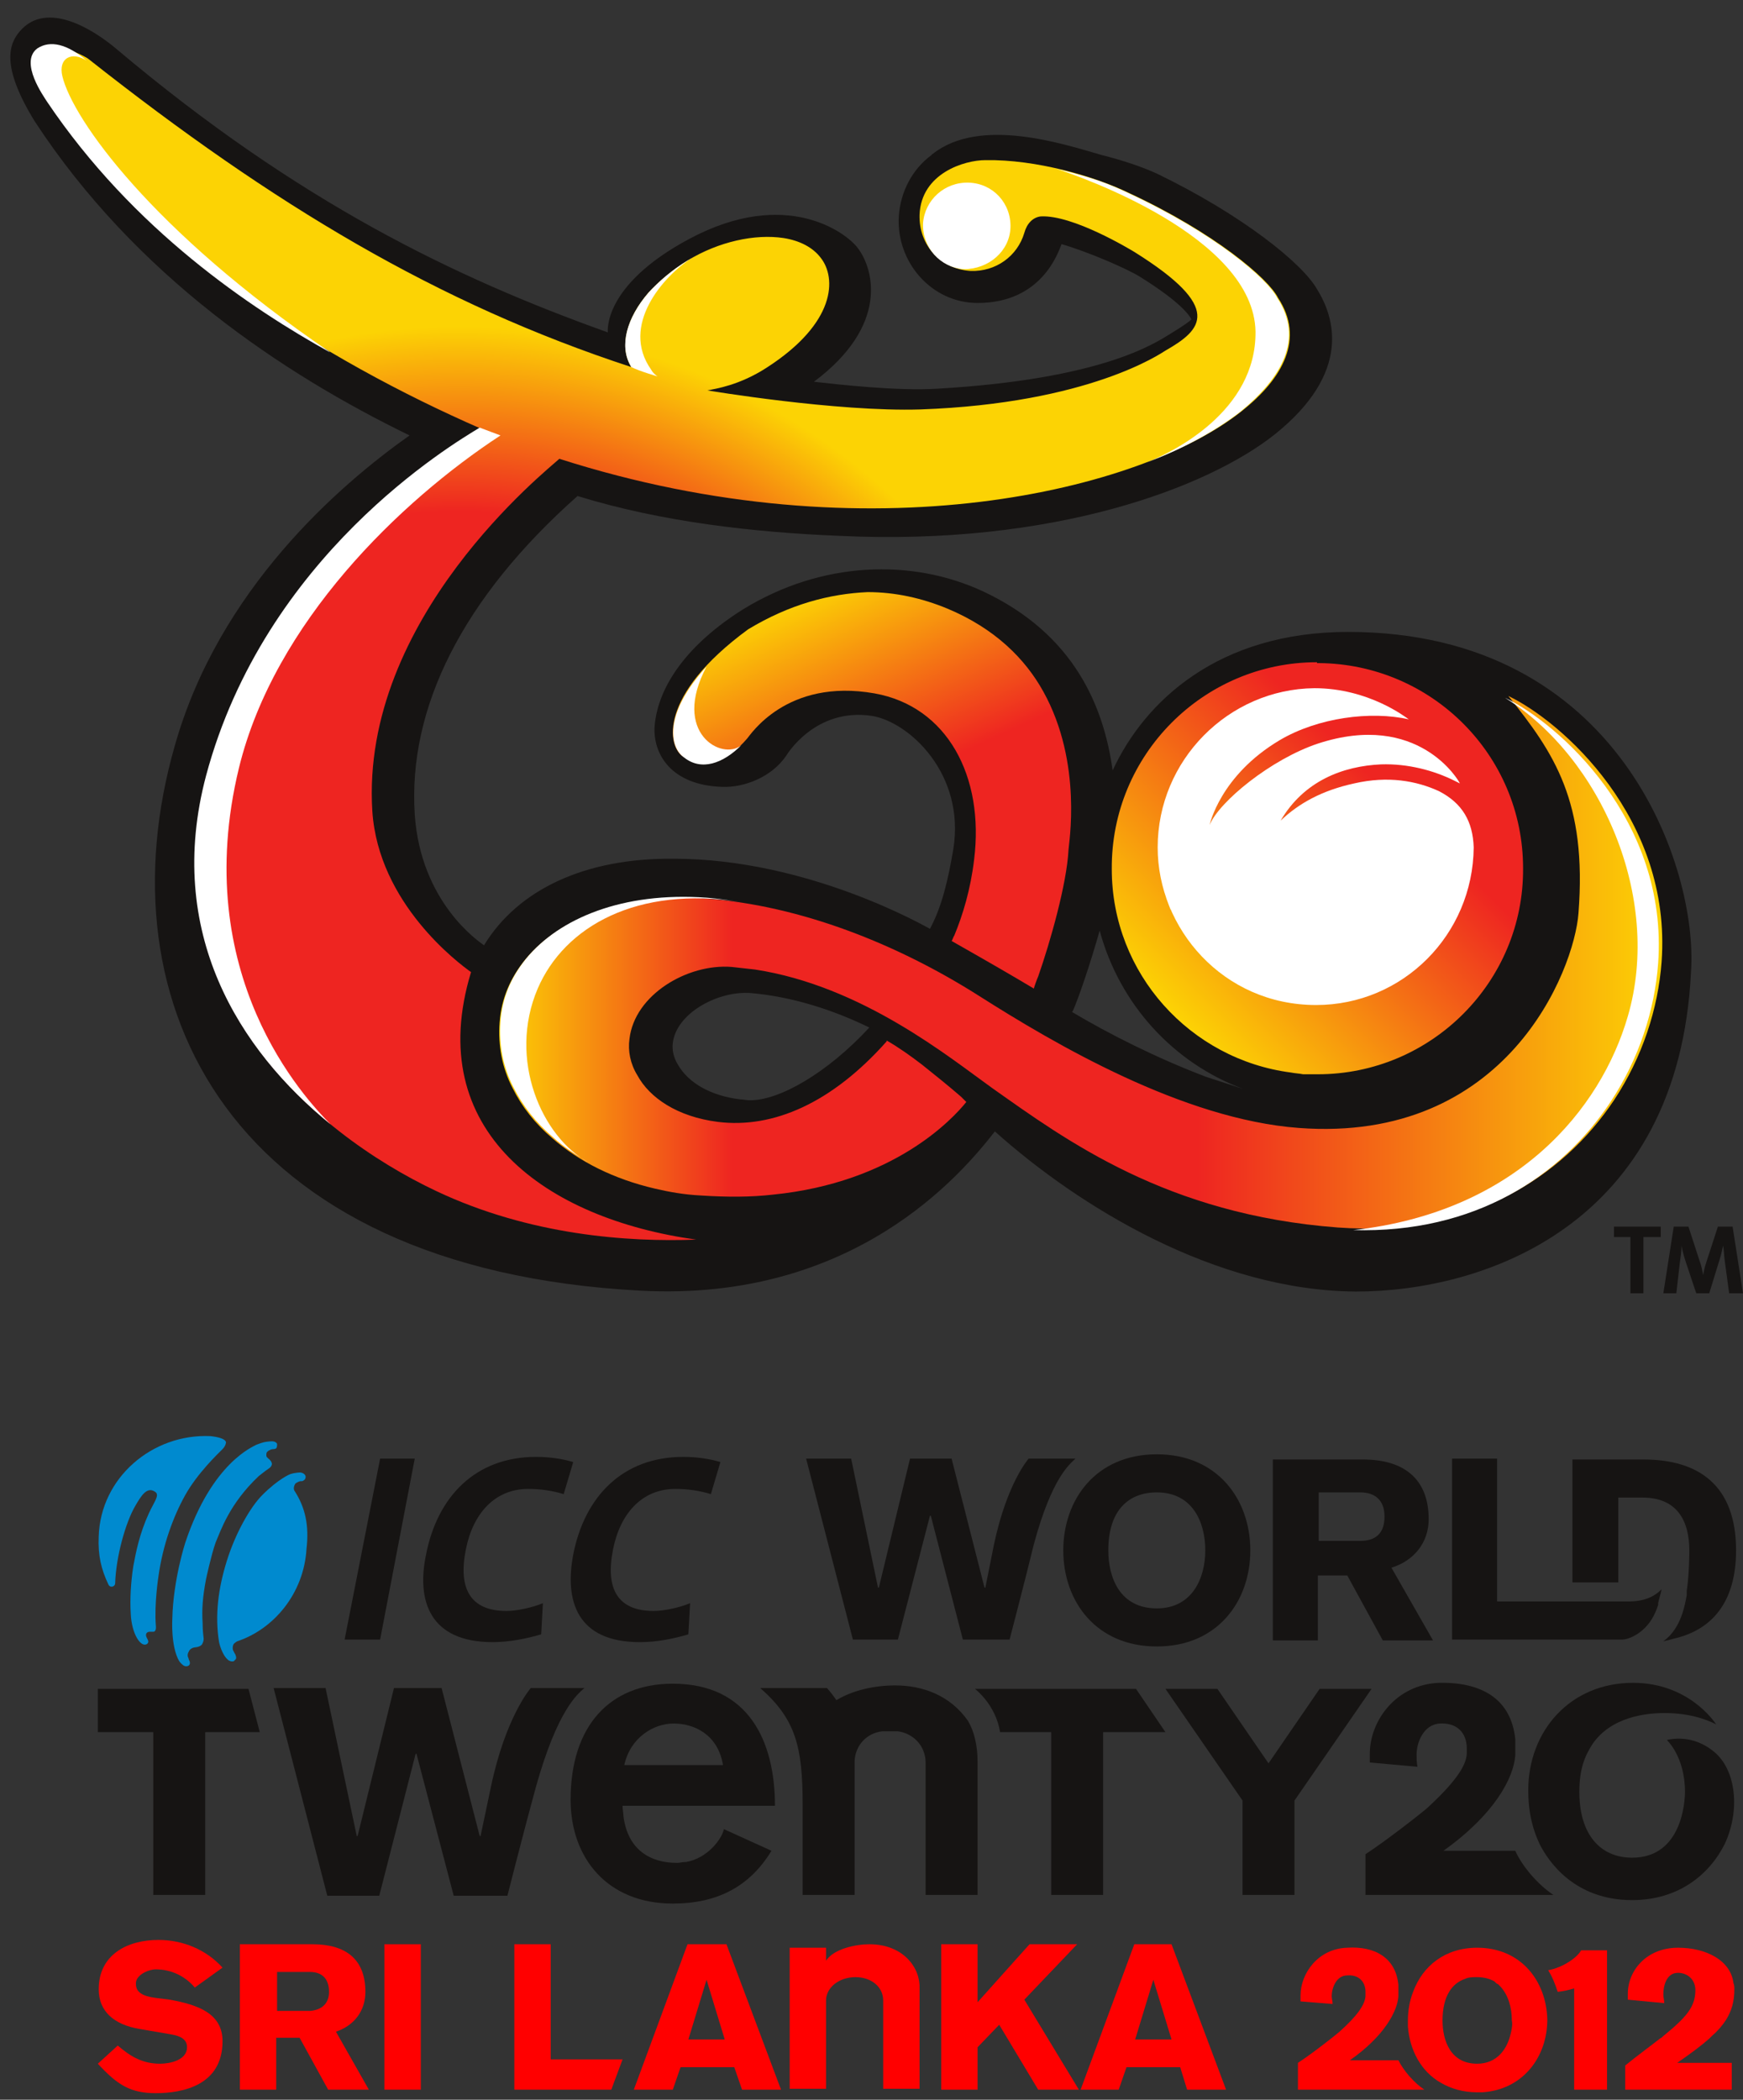
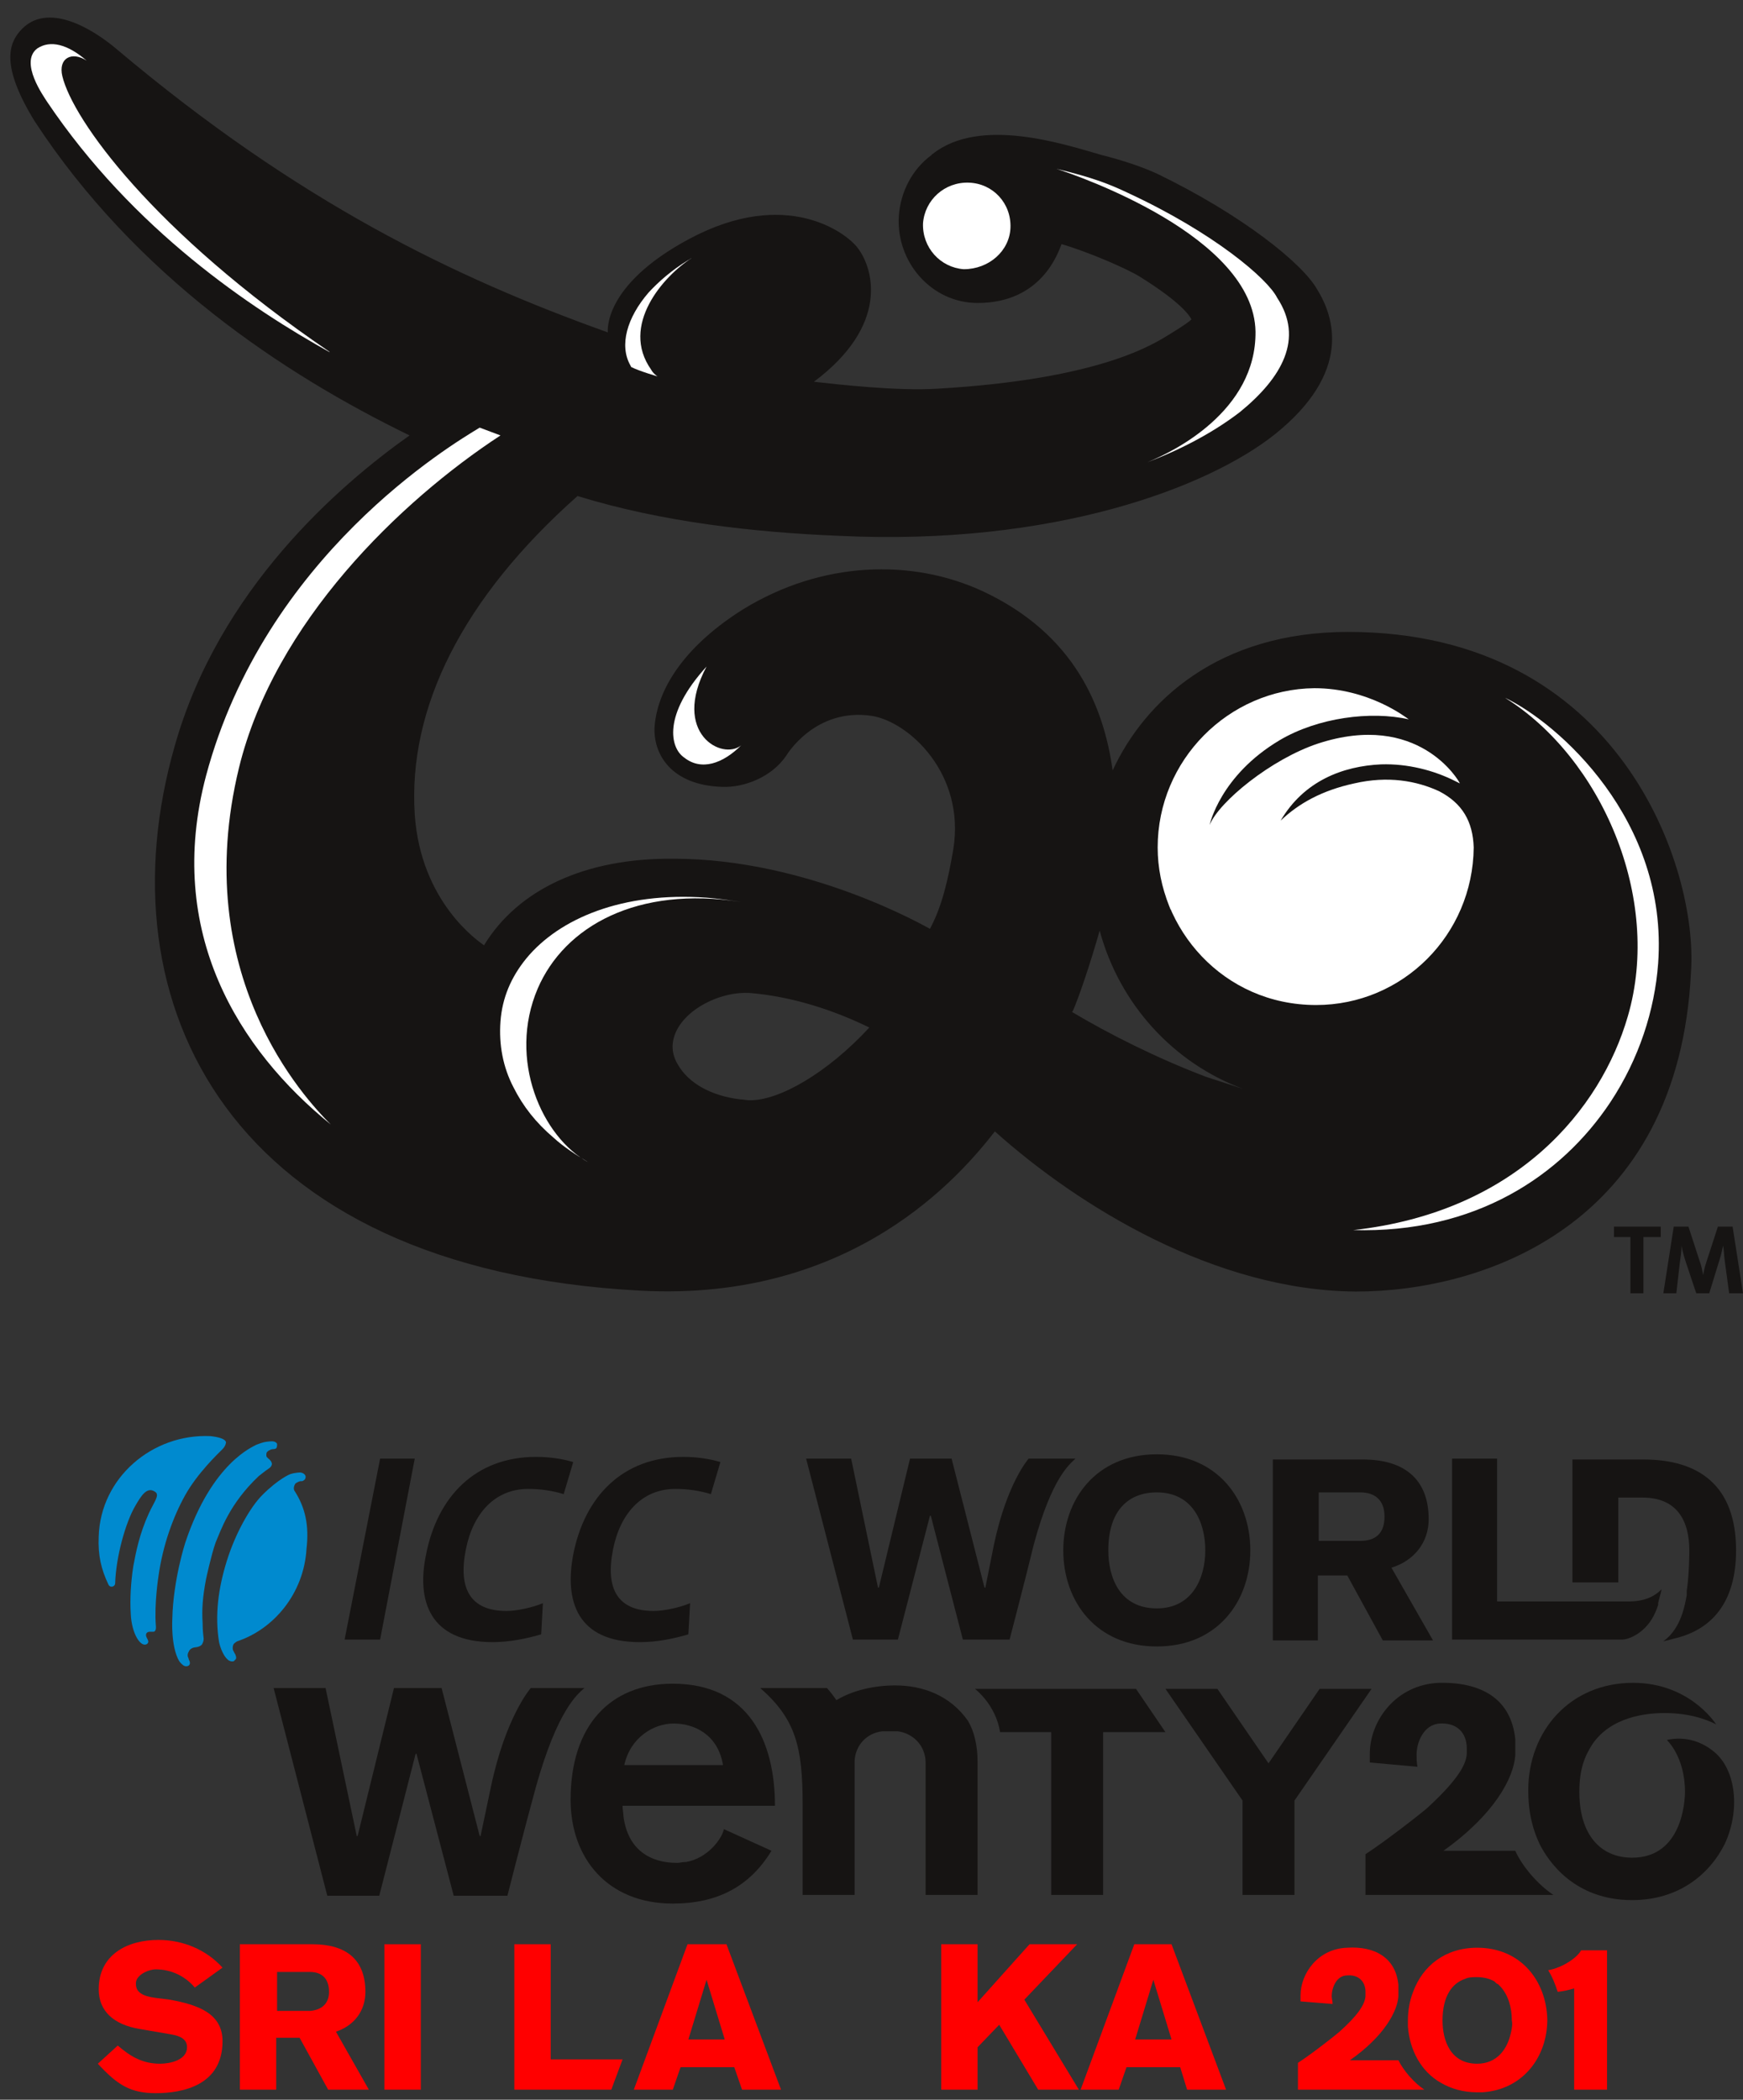
<svg xmlns="http://www.w3.org/2000/svg" width="215pt" version="1.1" height="259pt" viewBox="0 0 215 259">
  <rect x="0" y="0" width="215" height="259" fill="#333333" stroke="none" />
  <defs>
    <clipPath id="Clip0">
      <path d="M0 0 L215 0 L215 258.188 L0 258.188 L0 0 Z" transform="translate(0, 0)" />
    </clipPath>
    <clipPath id="Clip1">
      <path d="M0 0 L215 0 L215 258.188 L0 258.188 L0 0 Z" transform="translate(0, 0)" />
    </clipPath>
    <clipPath id="Clip2">
-       <path d="M0 0 L202.718 0 L202.718 147.566 L0 147.566 L0 0 Z" transform="translate(3.525, 5.659)" />
-     </clipPath>
+       </clipPath>
    <linearGradient id="Grad0" y1="31.737" x1="32.356" y2="0.238" gradientUnits="userSpaceOnUse" x2="17.937">
      <stop offset="25%" stop-color="#ee2521" stop-opacity="1" />
      <stop offset="100%" stop-color="#fcd304" stop-opacity="1" />
    </linearGradient>
    <radialGradient cx="53.125" cy="113.321" id="Grad1" r="78.716" gradientUnits="userSpaceOnUse">
      <stop offset="71.01%" stop-color="#ee2521" stop-opacity="1" />
      <stop offset="100%" stop-color="#fcd304" stop-opacity="1" />
    </radialGradient>
    <linearGradient id="Grad2" y1="43.34" x1="7.524" y2="7.474" gradientUnits="userSpaceOnUse" x2="43.4">
      <stop offset="0%" stop-color="#fcd304" stop-opacity="1" />
      <stop offset="75%" stop-color="#ee2521" stop-opacity="1" />
    </linearGradient>
    <linearGradient id="Grad3" y1="32.812" x1="0.175" y2="32.812" gradientUnits="userSpaceOnUse" x2="143.638">
      <stop offset="0%" stop-color="#fcd304" stop-opacity="1" />
      <stop offset="20%" stop-color="#ee2521" stop-opacity="1" />
      <stop offset="60%" stop-color="#ee2521" stop-opacity="1" />
      <stop offset="100%" stop-color="#fcd304" stop-opacity="1" />
    </linearGradient>
    <clipPath id="Clip3">
      <path d="M0 0 L26.061 0 L26.061 28.83 L0 28.83 L0 0 Z" transform="translate(12.069, 176.823)" />
    </clipPath>
    <clipPath id="Clip4">
      <path d="M0 0 L202.61 0 L202.61 55.417 L0 55.417 L0 0 Z" transform="translate(12.069, 179.386)" />
    </clipPath>
    <clipPath id="Clip5">
      <path d="M0 0 L201.863 0 L201.863 18.9 L0 18.9 L0 0 Z" transform="translate(12.069, 239.288)" />
    </clipPath>
    <clipPath id="Clip6">
      <path d="M0 0 L15.914 0 L15.914 8.222 L0 8.222 L0 0 Z" transform="translate(199.086, 151.303)" />
    </clipPath>
    <clipPath id="Clip7">
      <path d="M0 0 L203.465 0 L203.465 147.246 L0 147.246 L0 0 Z" transform="translate(2.35, 4.912)" />
    </clipPath>
  </defs>
  <g id="Background">
    <g id="Layer_1" clip-path="url(#Clip0)">
      <g id="Group53" clip-path="url(#Clip1)">
        <path style="fill:#161413; fill-rule:nonzero;stroke:none;" d="M166.296 77.947 C150.276 77.947 141.198 86.49 137.245 95.032 C136.177 87.344 132.653 78.268 121.224 72.929 C112.467 68.871 101.359 69.192 91.639 75.171 C85.017 79.335 81.172 84.461 80.745 89.586 C80.531 92.896 82.668 96.847 89.076 97.06 C91.746 97.167 95.164 95.886 96.98 93.216 C96.98 93.216 100.504 87.237 107.553 88.305 C112.146 89.052 119.088 95.459 117.593 104.748 C116.953 108.486 116.204 111.795 114.709 114.571 L114.709 114.571 C114.282 114.358 99.757 105.923 83.095 105.923 C72.094 105.816 63.87 109.767 59.704 116.601 C58.957 116.067 51.908 111.262 51.16 100.477 C50.306 87.344 57.034 73.783 71.239 61.183 C81.6 64.387 93.028 65.668 103.495 66.095 C129.982 67.376 148.994 60.116 157.218 53.602 C166.831 45.914 164.588 39.08 162.451 35.664 C160.635 32.46 153.159 26.481 142.799 21.462 C140.984 20.608 138.42 19.754 135.857 19.113 C131.371 17.832 120.904 14.308 115.029 19.006 L115.029 19.006 C115.029 19.006 114.923 19.006 114.923 19.113 L114.923 19.113 C112.573 20.822 111.078 23.598 110.865 26.694 C110.544 32.353 114.923 37.372 120.584 37.372 C128.487 37.372 130.517 31.179 130.943 30.111 C134.254 31.072 139.168 33.208 140.663 34.169 C145.79 37.372 146.751 38.974 146.965 39.401 C146.751 39.614 146.217 40.041 144.295 41.216 C142.373 42.391 135.857 46.768 115.671 47.943 C110.651 48.263 103.281 47.409 100.397 47.089 C109.69 40.148 107.767 33.208 105.844 30.645 C104.456 28.723 96.98 23.064 85.017 29.471 C74.23 35.236 74.978 41.002 74.978 41.002 C56.18 34.276 36.848 24.986 14.419 6.086 C11.535 3.63 5.768 0 2.457 3.844 C1.175 5.339 0 8.008 4.272 14.949 C16.768 34.062 34.925 46.128 50.519 53.709 C41.761 59.902 27.022 72.715 21.575 91.935 C12.389 123.862 28.303 156.535 79.036 159.204 C105.311 160.592 118.554 144.896 122.72 139.558 C133.08 148.847 149.955 159.204 167.257 159.311 C182.851 159.311 207.096 151.303 208.591 119.804 C209.446 107.098 199.834 77.947 166.296 77.947 Z M92.387 135.714 C92.067 135.714 91.639 135.607 91.319 135.607 C87.688 135.18 84.911 133.578 83.629 131.336 C83.095 130.482 82.881 129.521 82.988 128.667 C83.415 125.036 88.328 122.367 92.173 122.474 L92.387 122.474 C97.727 122.901 102.854 124.609 107.233 126.744 C101.999 132.403 96.018 135.82 92.387 135.714 Z M148.781 132.831 C142.585 130.482 136.712 127.492 132.226 124.822 L132.332 124.715 C133.08 123.007 134.468 118.95 135.643 114.786 C138.1 123.862 144.721 131.122 153.373 134.326 C151.771 133.792 150.382 133.364 148.781 132.831 Z" transform="translate(0, 0)" />
        <g id="Group47" clip-path="url(#Clip2)">
          <path style="fill:url(#Grad0); fill-rule:nonzero;stroke:none;" d="M11.215 4.591 C0 12.813 1.282 19.113 3.204 20.288 C5.981 21.889 8.651 20.928 11.108 18.045 C11.428 17.725 15.914 10.571 26.808 12.493 C35.78 14.095 40.373 22.744 39.091 32.994 C38.664 36.625 37.703 39.828 36.634 42.391 C36.528 42.497 36.421 42.924 36.314 43.031 C40.266 45.274 43.79 47.302 46.461 48.904 C46.461 48.797 46.888 47.623 46.995 47.409 C48.49 43.138 50.519 35.984 50.733 31.82 C50.733 31.179 52.548 21.142 47.635 12.279 C45.392 8.222 41.654 4.485 35.78 2.029 C32.682 0.747 29.372 0 25.954 0 C21.254 0.214 16.341 1.495 11.215 4.591 Z" transform="translate(81.066, 73.036)" />
          <path style="fill:url(#Grad1); fill-rule:nonzero;stroke:none;" d="M0.961 0.641 C0 1.602 0.641 3.63 0.748 4.058 C13.03 24.666 36.955 38.974 55.753 47.196 C52.228 49.331 29.265 62.998 22.002 90.12 C14.953 116.494 34.712 133.899 50.306 141.266 C61.84 146.712 73.909 147.566 82.347 147.246 C63.87 144.683 48.597 133.899 54.578 114.251 C53.082 113.183 43.15 105.816 42.402 94.391 C40.907 70.58 63.977 52.321 65.472 50.933 C103.815 63.212 137.459 54.777 149.635 45.06 C154.762 41.002 157.432 36.091 154.121 31.072 C152.946 28.723 146.324 23.064 135.75 18.152 C131.585 16.123 124.322 13.988 118.02 14.095 C115.457 14.095 110.117 15.696 109.903 20.822 C109.796 24.666 112.573 27.549 116.204 27.762 C119.302 27.869 121.973 25.947 122.826 23.064 C123.147 21.889 123.895 21.142 124.856 21.035 C128.807 20.822 135.857 25.093 136.391 25.413 C147.499 32.353 144.721 35.023 140.236 37.586 C139.702 37.906 130.837 44.099 110.01 44.846 C99.65 45.167 83.736 42.497 83.736 42.497 C84.804 42.284 87.688 41.857 90.999 39.721 C99.65 34.169 99.65 28.616 97.727 26.16 C96.766 24.879 95.164 24.025 93.135 23.704 C89.61 23.171 85.124 24.132 81.279 26.481 C79.357 27.655 77.755 29.043 76.473 30.431 C73.696 33.635 72.841 37.158 74.337 39.614 C50.519 31.82 30.226 19.647 7.37 1.602 C7.156 1.388 4.486 0 2.563 0 C1.816 0.107 1.282 0.32 0.961 0.641 Z" transform="translate(3.525, 5.659)" />
          <path style="fill:url(#Grad2); fill-rule:nonzero;stroke:none;" d="M25.42 0 C11.428 0 0 11.425 0.107 25.52 C0.107 38.44 9.826 49.011 22.216 50.612 C22.75 50.719 23.177 50.719 23.711 50.826 C23.818 50.826 23.818 50.826 23.924 50.826 C24.245 50.826 24.459 50.826 24.779 50.826 C24.992 50.826 25.206 50.826 25.527 50.826 C39.518 50.826 50.946 39.401 50.84 25.413 C50.84 11.425 39.518 0.214 25.633 0.107 L25.42 0.107 L25.42 0 Z" transform="translate(137.032, 81.684)" />
          <path style="fill:url(#Grad3); fill-rule:nonzero;stroke:none;" d="M133.293 26.801 C132.759 33.848 124.429 55.204 98.795 53.282 C84.483 52.214 68.676 42.924 59.277 36.945 C49.344 30.645 37.382 25.84 25.633 24.986 C15.273 24.238 7.476 27.549 3.418 32.46 C1.495 34.809 0.427 37.372 0.214 40.255 C0 43.138 0.534 45.914 1.816 48.37 C2.991 50.719 4.593 52.748 6.729 54.563 C10.04 57.446 14.312 59.582 19.332 60.756 C21.148 61.183 22.963 61.504 24.992 61.61 C28.303 61.824 31.187 61.824 33.964 61.504 C48.81 60.009 56.073 52.214 57.782 50.078 C57.568 49.865 57.355 49.651 57.141 49.438 C55.539 48.05 53.937 46.768 52.335 45.487 C50.946 44.419 49.451 43.352 47.956 42.497 C47.956 42.497 47.956 42.497 47.956 42.604 C41.227 50.185 33.964 53.389 27.129 52.534 C22.109 51.894 18.691 49.545 17.196 46.768 C16.341 45.38 16.021 43.779 16.235 42.284 C16.875 36.838 23.39 32.994 28.837 33.421 C29.799 33.528 30.76 33.635 31.721 33.742 C44.965 35.77 55.753 44.633 60.986 48.37 L60.986 48.37 C70.065 54.777 82.454 63.96 103.602 65.561 C119.836 66.736 131.265 59.475 137.673 49.865 C141.198 44.526 143.12 38.547 143.546 32.781 C144.829 15.056 131.157 3.097 124.642 0 C130.303 7.047 134.362 13.027 133.293 26.801 Z" transform="translate(61.413, 85.849)" />
        </g>
        <g id="Group48" clip-path="url(#Clip3)">
          <path style="fill:#008acf; fill-rule:nonzero;stroke:none;" d="M10.787 7.581 C12.283 4.912 14.739 2.563 15.38 1.922 C15.807 1.495 15.807 1.068 15.807 1.068 C15.7 0.641 14.846 0.427 13.885 0.32 C6.729 0 0.32 5.446 0.107 12.707 C0 15.056 0.427 16.764 1.282 18.579 C1.495 19.113 2.136 18.9 2.136 18.472 C2.243 15.162 3.418 10.998 4.593 8.969 C5.34 7.688 6.088 6.407 7.156 7.261 C7.583 7.688 6.942 8.435 6.302 9.823 C5.127 12.386 4.699 14.628 4.379 16.337 C4.059 18.366 3.952 20.501 4.059 22.21 C4.165 24.772 5.34 26.481 6.088 25.947 C6.515 25.52 5.768 25.199 5.981 24.666 C5.981 24.666 6.088 24.452 6.408 24.452 L6.836 24.452 C7.263 24.452 7.156 23.704 7.156 23.704 C6.942 21.035 7.476 17.618 7.476 17.618 C8.01 13.774 9.292 10.251 10.787 7.581 Z" transform="translate(12.069, 176.823)" />
          <path style="fill:#008acf; fill-rule:nonzero;stroke:none;" d="M12.176 3.31 C12.176 3.31 12.496 3.097 12.496 2.776 C12.496 2.776 12.496 2.456 12.069 2.136 C12.069 2.136 11.962 2.029 11.855 1.922 C11.855 1.922 11.749 1.708 11.855 1.388 C11.855 1.388 11.962 1.175 12.283 1.068 C12.283 1.068 12.389 0.961 12.71 0.961 C12.71 0.961 12.924 0.961 13.03 0.854 C13.137 0.747 13.137 0.534 13.137 0.32 C13.137 0.32 13.03 0 12.496 0 C12.496 0 12.069 0 11.535 0.107 C11.535 0.107 11.108 0.214 10.574 0.427 C10.253 0.641 5.127 2.563 1.816 12.493 C1.816 12.493 0.32 17.084 0.214 21.889 C0.214 21.889 0 25.306 1.068 27.121 C1.068 27.121 1.282 27.442 1.602 27.655 C1.602 27.655 1.923 27.869 2.243 27.655 C2.243 27.655 2.563 27.442 2.243 26.908 C2.243 26.908 2.243 26.801 2.136 26.587 C2.136 26.587 2.029 26.267 2.243 25.947 C2.243 25.947 2.35 25.52 2.991 25.413 C2.991 25.413 3.525 25.413 3.845 25.093 C3.845 25.093 4.165 24.666 4.059 24.132 C4.059 24.132 3.952 23.384 3.952 22.423 C3.845 20.715 3.952 19.22 4.379 16.978 C4.379 16.978 5.02 13.988 5.554 12.493 C6.195 10.998 7.263 7.688 10.894 4.271 C10.787 4.378 11.535 3.737 12.176 3.31 Z" transform="translate(21.041, 177.784)" />
          <path style="fill:#008acf; fill-rule:nonzero;stroke:none;" d="M9.826 2.242 C9.826 2.242 9.613 1.922 9.933 1.388 C9.933 1.388 10.146 1.175 10.574 1.068 C10.574 1.068 10.681 1.068 10.787 1.068 C10.787 1.068 11.215 0.961 11.215 0.534 C11.215 0.534 11.215 0.107 10.574 0 C10.574 0 9.933 0 9.292 0.214 C9.292 0.214 7.904 0.747 5.874 2.776 C4.379 4.271 2.563 7.474 1.495 10.891 C0.427 14.308 0 17.618 0.534 20.928 C0.534 20.928 0.854 22.53 1.709 23.171 C1.709 23.171 2.029 23.384 2.35 23.277 C2.35 23.277 2.457 23.171 2.563 23.064 C2.67 22.957 2.67 22.744 2.563 22.53 C2.563 22.53 2.563 22.423 2.457 22.316 C2.457 22.316 2.35 22.103 2.243 21.889 C2.243 21.889 2.136 21.462 2.35 21.142 C2.563 20.928 2.777 20.822 2.777 20.822 C7.263 19.327 11.001 14.949 11.321 9.396 C11.642 6.62 11.215 4.378 9.826 2.242 Z" transform="translate(26.488, 181.628)" />
        </g>
        <g id="Group49" clip-path="url(#Clip4)">
          <path style="fill:#161413; fill-rule:nonzero;stroke:none;" d="M18.477 20.822 L9.613 20.822 C15.914 16.337 18.264 11.852 18.477 9.076 C18.477 8.863 18.477 8.649 18.477 8.435 C18.477 8.008 18.477 7.474 18.477 7.047 C17.943 1.922 14.098 0 9.078 0.107 C3.738 0.32 0.534 4.805 0.534 8.863 L0.534 9.93 L6.408 10.464 C6.302 9.823 6.302 9.396 6.302 8.969 C6.302 7.474 7.156 5.232 9.185 5.125 C11.215 5.019 12.496 6.193 12.496 8.222 C12.496 8.435 12.496 8.649 12.496 8.756 C12.496 10.464 10.681 12.707 7.69 15.483 C7.37 15.803 2.777 19.433 0 21.249 L0 26.267 L23.177 26.267 C21.254 24.986 19.332 22.744 18.477 20.822 Z" transform="translate(168.433, 207.468)" />
-           <path style="fill:#161413; fill-rule:nonzero;stroke:none;" d="M18.584 0 L0 0 L0 5.339 L6.836 5.339 L6.836 25.413 L13.244 25.413 L13.244 5.339 L19.973 5.339 L18.584 0 Z" transform="translate(12.069, 208.322)" />
          <path style="fill:#161413; fill-rule:nonzero;stroke:none;" d="M19.012 0 L12.71 9.183 L6.408 0 L0 0 L9.506 13.774 L9.506 25.413 L15.914 25.413 L15.914 13.774 L25.42 0 L19.012 0 Z" transform="translate(143.761, 208.322)" />
          <path style="fill:#161413; fill-rule:nonzero;stroke:none;" d="M0 0 C0 0 2.563 1.922 3.097 5.339 L9.399 5.339 L9.399 25.413 L15.807 25.413 L15.807 5.339 L23.497 5.339 L19.866 0 L0 0 Z" transform="translate(120.263, 208.322)" />
          <path style="fill:#161413; fill-rule:nonzero;stroke:none;" d="M16.662 0 C14.205 0 11.535 0.534 9.399 1.815 C8.651 0.747 8.224 0.32 8.224 0.32 L0 0.32 C4.379 4.164 5.233 7.581 5.233 14.735 L5.233 25.84 L11.642 25.84 L11.642 9.29 C11.749 7.368 13.137 5.873 15.06 5.659 C15.166 5.659 15.807 5.659 16.021 5.659 C16.128 5.659 16.768 5.659 16.982 5.659 C18.584 5.873 19.973 7.047 20.293 8.649 C20.293 8.649 20.4 8.863 20.4 9.61 L20.4 25.84 L26.808 25.84 L26.808 9.396 C26.808 7.368 26.381 5.659 25.633 4.378 C23.39 1.175 19.973 0 16.662 0 Z" transform="translate(93.775, 207.895)" />
          <path style="fill:#161413; fill-rule:nonzero;stroke:none;" d="M22.963 8.542 C21.575 7.368 19.545 6.513 17.089 7.047 C17.089 7.047 19.332 9.076 19.332 13.454 C19.332 14.522 19.012 21.569 12.817 21.569 C8.865 21.569 6.302 18.686 6.302 13.454 C6.302 10.678 6.942 9.076 7.904 7.581 C10.146 4.271 14.419 3.63 17.409 3.737 C20.72 3.844 22.75 4.912 23.177 5.125 C22.963 4.805 19.759 0 12.924 0 C5.127 0 0 5.98 0 13.24 C0 16.23 0.641 18.259 1.388 19.86 C2.457 21.996 5.661 26.801 12.817 26.801 C18.477 26.801 22.322 23.704 24.245 19.86 C26.167 15.696 25.633 10.784 22.963 8.542 Z" transform="translate(188.512, 207.575)" />
          <path style="fill:#161413; fill-rule:nonzero;stroke:none;" d="M12.603 0 C4.806 0 0 5.232 0 14.308 C0 21.569 4.593 27.121 12.603 27.121 C18.157 27.121 22.109 24.986 24.779 20.608 L18.905 17.939 C18.691 19.113 16.875 21.569 14.205 21.996 L14.098 21.996 C13.778 21.996 13.458 22.103 13.137 22.103 C9.826 22.103 7.049 20.501 6.515 16.337 C6.515 15.91 6.408 15.589 6.408 15.056 L25.206 15.056 C25.206 7.154 22.002 0 12.603 0 Z M6.622 10.037 C7.37 6.62 10.253 4.912 12.71 4.912 C15.166 4.912 18.157 6.193 18.798 10.037 L6.622 10.037 Z" transform="translate(70.385, 207.682)" />
          <path style="fill:#161413; fill-rule:nonzero;stroke:none;" d="M38.343 0 L31.721 0 C31.721 0 28.624 3.524 26.808 12.173 L25.527 18.259 L25.42 18.259 L20.72 0 L14.846 0 L10.36 18.259 L10.253 18.259 L6.408 0 L0 0 L6.622 25.627 L13.03 25.627 L17.516 8.115 L17.623 8.115 L22.216 25.627 L28.837 25.627 C28.837 25.627 30.867 17.618 32.362 12.173 C35.032 2.669 37.489 0.747 38.343 0 Z" transform="translate(33.751, 208.215)" />
          <path style="fill:#161413; fill-rule:nonzero;stroke:none;" d="M8.651 0 L4.379 0 L0 22.316 L4.379 22.316 L8.651 0 Z" transform="translate(42.509, 179.919)" />
          <path style="fill:#161413; fill-rule:nonzero;stroke:none;" d="M9.399 22.85 C11.428 22.85 13.564 22.423 15.38 21.889 L15.594 18.045 C14.312 18.579 12.389 19.006 11.108 19.006 C6.622 19.006 5.127 16.23 6.088 11.425 C6.942 7.047 9.613 3.951 13.778 3.951 C15.273 3.951 16.768 4.164 18.157 4.591 L19.332 0.641 C17.943 0.214 16.341 0 14.739 0 C7.263 0 2.563 4.912 1.175 12.066 C0 17.725 1.602 22.85 9.399 22.85 Z" transform="translate(51.374, 179.706)" />
          <path style="fill:#161413; fill-rule:nonzero;stroke:none;" d="M9.292 22.85 C11.428 22.85 13.458 22.423 15.273 21.889 L15.487 18.045 C14.205 18.579 12.283 19.006 11.001 19.006 C6.515 19.006 5.02 16.23 5.981 11.425 C6.836 7.047 9.506 3.951 13.671 3.951 C15.166 3.951 16.662 4.164 18.05 4.591 L19.225 0.641 C17.837 0.214 16.235 0 14.632 0 C7.156 0 2.457 4.912 1.068 12.066 C0 17.725 1.495 22.85 9.292 22.85 Z" transform="translate(69.637, 179.706)" />
          <path style="fill:#161413; fill-rule:nonzero;stroke:none;" d="M25.099 18.9 C25.206 18.686 25.313 18.366 25.42 18.045 C25.42 17.939 25.42 17.939 25.42 17.832 C25.527 17.298 25.74 16.657 25.847 16.123 C24.886 17.084 23.604 17.618 21.788 17.618 L5.554 17.618 L5.554 17.618 L5.554 0 L0 0 L0 22.316 L21.041 22.316 C21.788 22.316 24.031 21.462 25.099 18.9 Z" transform="translate(179.113, 179.919)" />
          <path style="fill:#161413; fill-rule:nonzero;stroke:none;" d="M5.447 4.698 L8.651 4.698 C12.924 4.698 14.419 7.581 14.419 11.212 C14.419 11.425 14.419 14.095 14.098 16.23 C14.098 16.337 14.098 16.337 14.098 16.444 C14.098 16.55 14.098 16.55 14.098 16.657 L14.098 16.657 L14.098 16.764 C13.885 17.832 13.458 20.822 11.215 22.423 C11.215 22.423 11.749 22.316 12.496 22.103 C17.196 21.035 20.186 17.618 20.186 11.212 C20.186 3.203 15.594 0 8.758 0 L0 0 L0 15.162 L5.661 15.162 L5.661 4.698 L5.447 4.698 Z" transform="translate(193.959, 180.026)" />
          <path style="fill:#161413; fill-rule:nonzero;stroke:none;" d="M11.535 23.704 C19.012 23.704 23.07 18.152 23.07 11.852 C23.07 5.552 19.012 0 11.535 0 C4.059 0 2.84217e-14 5.552 2.84217e-14 11.852 C0 18.152 4.059 23.704 11.535 23.704 Z M11.535 4.698 C15.914 4.698 17.516 8.329 17.516 11.852 C17.516 15.269 15.914 19.006 11.535 19.006 C6.942 19.006 5.554 15.162 5.554 11.852 C5.554 6.834 8.117 4.698 11.535 4.698 Z" transform="translate(131.157, 179.386)" />
          <path style="fill:#161413; fill-rule:nonzero;stroke:none;" d="M11.321 22.316 L15.273 7.047 L15.38 7.047 L19.332 22.316 L25.099 22.316 C25.099 22.316 26.915 15.376 28.09 10.571 C30.333 2.242 32.576 0.641 33.217 0 L27.449 0 C27.449 0 24.779 2.99 23.177 10.571 L22.109 15.91 L22.002 15.91 L17.943 0 L12.817 0 L8.972 15.91 L8.865 15.91 L5.554 0 L0 0 L5.768 22.316 L11.321 22.316 Z" transform="translate(99.436, 179.919)" />
          <path style="fill:#161413; fill-rule:nonzero;stroke:none;" d="M5.661 14.308 L9.185 14.308 L13.564 22.316 L19.759 22.316 L14.632 13.347 C17.409 12.493 19.225 10.251 19.225 7.368 C19.225 2.349 16.128 0 11.108 0 L0 0 L0 22.316 L5.554 22.316 L5.554 14.308 L5.661 14.308 Z M5.661 4.058 L10.787 4.058 C12.603 4.058 13.778 5.019 13.778 7.047 C13.778 9.183 12.603 10.037 10.787 10.037 L5.661 10.037 L5.661 4.058 Z" transform="translate(157.004, 180.026)" />
        </g>
        <g id="Group50" clip-path="url(#Clip5)">
          <path style="fill:#ff0000; fill-rule:nonzero;stroke:none;" d="M12.389 14.095 L6.408 14.095 C10.681 11.105 12.283 8.008 12.389 6.193 C12.389 6.086 12.389 5.873 12.389 5.766 C12.389 5.552 12.389 5.125 12.389 4.805 C12.069 1.388 9.399 0 6.088 0.214 C2.457 0.32 0.32 3.417 0.32 6.086 L0.32 6.834 L4.272 7.154 C4.272 6.727 4.165 6.513 4.165 6.193 C4.165 5.232 4.699 3.63 6.088 3.63 C7.476 3.524 8.331 4.378 8.331 5.659 C8.331 5.766 8.331 5.873 8.331 6.086 C8.331 7.261 7.156 8.756 5.127 10.571 C4.913 10.784 1.816 13.24 0 14.415 L0 17.725 L15.594 17.725 C14.312 16.871 13.03 15.376 12.389 14.095 Z" transform="translate(160.102, 240.035)" />
          <path style="fill:#ff0000; fill-rule:nonzero;stroke:none;" d="M7.156 3.63 C9.078 3.63 10.787 4.485 11.962 5.873 L15.38 3.417 C13.351 1.175 10.467 0 7.476 0 C3.631 0 0.107 1.815 0.107 6.086 C0.107 8.756 1.923 10.464 5.233 10.998 L8.972 11.639 C10.253 11.852 11.001 12.279 11.001 13.24 C11.001 14.842 8.865 15.269 7.69 15.269 C5.554 15.269 4.059 14.415 2.457 13.027 L0 15.269 C2.457 17.939 4.059 18.9 7.156 18.9 C10.467 18.9 15.38 17.939 15.38 12.493 C15.38 9.076 12.389 8.008 8.865 7.368 L7.156 7.154 C5.447 6.941 4.699 6.407 4.699 5.446 C4.593 4.378 6.195 3.63 7.156 3.63 Z" transform="translate(12.069, 239.288)" />
-           <path style="fill:#ff0000; fill-rule:nonzero;stroke:none;" d="M9.826 0 C8.224 0 5.447 0.534 4.486 2.029 L4.486 0.427 L0 0.427 L0 17.832 L4.486 17.832 L4.486 6.941 C4.486 5.339 6.088 4.058 8.117 4.058 C10.04 4.058 11.535 5.232 11.535 6.941 L11.535 17.832 L16.021 17.832 L16.021 5.446 C16.128 2.883 13.992 0 9.826 0 Z" transform="translate(97.407, 239.821)" />
          <path style="fill:#ff0000; fill-rule:nonzero;stroke:none;" d="M6.622 0 L0 17.939 L4.806 17.939 L5.768 15.162 L12.389 15.162 L13.351 17.939 L18.157 17.939 L11.428 0 L6.622 0 Z M6.729 11.745 L8.972 4.378 L8.972 4.378 L11.215 11.745 L6.729 11.745 Z" transform="translate(78.182, 239.821)" />
          <path style="fill:#ff0000; fill-rule:evenodd;stroke:none;" d="M0 0 L4.486 0 L4.486 17.939 L0 17.939 L0 0 Z" transform="translate(47.422, 239.821)" />
          <path style="fill:#ff0000; fill-rule:nonzero;stroke:none;" d="M4.486 0 L0 0 L0 17.939 L11.962 17.939 L13.351 14.201 L4.486 14.201 L4.486 0 Z" transform="translate(63.443, 239.821)" />
          <path style="fill:#ff0000; fill-rule:nonzero;stroke:none;" d="M0 2.456 C0.534 3.31 0.854 4.164 1.175 5.125 C2.029 5.019 2.457 4.912 3.204 4.698 L3.204 17.191 L7.263 17.191 L7.263 0 L4.059 0 C3.631 0.854 1.816 2.136 0 2.456 Z" transform="translate(190.969, 240.569)" />
-           <path style="fill:#ff0000; fill-rule:nonzero;stroke:none;" d="M6.408 14.201 L6.408 14.201 C8.117 13.027 9.399 12.066 10.36 11.212 C10.467 11.105 10.574 10.998 10.681 10.891 C11.428 10.251 11.962 9.61 12.389 8.969 C13.137 7.795 13.458 6.62 13.458 5.125 C13.458 4.912 13.458 4.591 13.351 4.378 C13.03 1.602 10.04 0 6.515 0 C2.563 0 0.32 2.883 0.32 5.659 L0.32 6.407 L4.806 6.834 C4.806 6.407 4.699 6.086 4.699 5.766 C4.699 4.805 5.02 3.097 6.515 3.097 C7.583 3.097 8.651 3.844 8.651 5.232 C8.651 7.261 7.583 8.542 4.699 10.891 C4.593 10.998 4.486 11.105 4.272 11.212 C3.204 12.066 1.709 13.134 0 14.522 L0 17.512 L13.137 17.512 C13.137 15.589 13.137 15.803 13.137 14.201 L6.408 14.201 L6.408 14.201 Z" transform="translate(200.474, 240.249)" />
          <path style="fill:#ff0000; fill-rule:nonzero;stroke:none;" d="M8.544 0 C4.593 0 1.816 2.242 0.641 5.446 C0.214 6.513 0 7.795 0 8.969 C0 9.183 0 9.503 0 9.717 C0.214 12.6 1.602 15.269 4.059 16.657 C5.34 17.405 6.836 17.832 8.544 17.832 C8.758 17.832 8.972 17.832 9.185 17.832 C14.205 17.512 17.196 13.454 17.196 8.863 C17.089 4.164 13.992 0 8.544 0 Z M12.71 10.464 C12.283 12.493 11.001 14.308 8.544 14.308 C5.233 14.308 4.272 11.425 4.272 8.969 C4.272 5.98 5.447 4.378 7.049 3.844 C7.476 3.63 8.01 3.63 8.544 3.63 C9.399 3.63 10.146 3.844 10.681 4.164 L10.787 4.271 C10.894 4.378 11.001 4.485 11.108 4.485 C11.215 4.591 11.321 4.698 11.428 4.805 C12.389 5.873 12.817 7.368 12.817 8.969 C12.924 9.396 12.817 10.037 12.71 10.464 Z" transform="translate(173.666, 240.249)" />
          <path style="fill:#ff0000; fill-rule:nonzero;stroke:none;" d="M6.622 0 L0 17.939 L0 17.939 L4.699 17.939 L5.661 15.162 L12.283 15.162 L13.137 17.939 L17.943 17.939 L11.215 0 L6.622 0 Z M6.729 11.745 L8.972 4.378 L8.972 4.378 L11.215 11.745 L6.729 11.745 Z" transform="translate(133.294, 239.821)" />
          <path style="fill:#ff0000; fill-rule:nonzero;stroke:none;" d="M16.768 0 L10.894 0 L4.486 7.154 L4.486 0 L0 0 L0 17.939 L4.486 17.939 L4.486 12.707 L7.156 9.93 L11.962 17.939 L16.982 17.939 L10.253 6.834 L16.768 0 Z" transform="translate(116.098, 239.821)" />
          <path style="fill:#ff0000; fill-rule:nonzero;stroke:none;" d="M15.487 5.873 C15.487 1.815 13.03 0 8.972 0 L0 0 L0 17.939 L4.486 17.939 L4.486 11.532 L7.37 11.532 L10.894 17.939 L15.914 17.939 L11.855 10.784 C14.098 10.037 15.487 8.222 15.487 5.873 Z M8.651 8.222 L4.593 8.222 L4.593 3.417 L8.651 3.417 C10.04 3.417 11.001 4.164 11.001 5.873 C11.001 7.368 10.04 8.115 8.651 8.222 Z" transform="translate(29.585, 239.821)" />
        </g>
        <g id="Group51" clip-path="url(#Clip6)">
          <path style="fill:#161413; fill-rule:nonzero;stroke:none;" d="M8.544 0 L6.729 0 L5.34 4.271 C5.127 4.912 5.02 5.339 4.913 5.98 L4.913 5.98 C4.806 5.446 4.699 4.805 4.486 4.271 L3.097 0 L1.282 0 L1.282 0 L0 8.222 L1.602 8.222 L2.029 4.485 C2.136 3.737 2.243 3.097 2.243 2.349 L2.243 2.349 C2.35 2.99 2.563 3.737 2.777 4.378 L4.059 8.222 L4.059 8.222 L5.661 8.222 L6.942 4.058 C7.156 3.417 7.263 2.776 7.37 2.349 L7.37 2.349 C7.476 2.883 7.476 3.524 7.583 4.271 L8.117 8.222 L9.826 8.222 L8.544 0 L8.544 0 Z" transform="translate(205.174, 151.303)" />
          <path style="fill:#161413; fill-rule:nonzero;stroke:none;" d="M2.029 8.222 L3.631 8.222 L3.631 1.281 L5.768 1.281 L5.768 0 L0 0 L0 1.281 L2.029 1.281 L2.029 8.222 Z" transform="translate(199.086, 151.303)" />
        </g>
        <g id="Group52" clip-path="url(#Clip7)">
          <path style="fill:#ffffff; fill-rule:nonzero;stroke:none;" d="M33.857 39.294 C30.546 50.719 20.186 63.426 0 65.668 C14.953 66.095 25.633 59.048 31.721 49.865 C35.246 44.526 37.168 38.547 37.596 32.781 C38.877 15.056 25.206 3.097 18.691 0 C30.546 7.368 38.13 24.666 33.857 39.294 Z" transform="translate(166.937, 86.062)" />
          <path style="fill:#ffffff; fill-rule:nonzero;stroke:none;" d="M20.507 85.956 C17.303 82.752 2.991 67.483 9.185 41.963 C13.564 24.025 29.051 9.076 41.441 0.961 L38.877 0 C35.353 2.136 12.389 15.803 5.127 42.924 C0 62.251 9.185 76.773 20.507 85.956 Z" transform="translate(20.293, 52.748)" />
          <path style="fill:#ffffff; fill-rule:nonzero;stroke:none;" d="M27.235 15.91 C26.061 13.561 19.439 7.902 8.865 2.99 C6.622 1.922 4.486 1.068 0 0 C2.67 0.854 24.352 8.329 24.565 20.074 C24.672 29.898 14.419 34.916 11.215 36.197 C16.021 34.382 19.866 32.14 22.643 30.004 C27.876 25.733 30.546 20.928 27.235 15.91 Z" transform="translate(130.303, 20.822)" />
          <path style="fill:#ffffff; fill-rule:nonzero;stroke:none;" d="M4.806 12.707 C8.117 5.019 17.089 0 29.906 2.029 C28.517 1.815 27.022 1.602 25.633 1.495 C15.273 0.747 7.476 4.058 3.418 8.969 C1.495 11.318 0.427 13.881 0.214 16.764 C0 19.647 0.534 22.423 1.816 24.879 C2.991 27.228 4.593 29.257 6.729 31.072 C8.01 32.247 9.506 33.208 11.108 34.169 C5.34 31.072 1.068 21.462 4.806 12.707 Z" transform="translate(61.52, 109.233)" />
          <path style="fill:#ffffff; fill-rule:nonzero;stroke:none;" d="M9.719 9.717 C7.37 11.639 1.068 8.222 5.447 0 C0 5.98 0.961 10.037 2.67 11.212 C4.806 12.92 7.476 11.959 9.719 9.717 L9.719 9.717 Z" transform="translate(81.706, 82.218)" />
          <path style="fill:#ffffff; fill-rule:nonzero;stroke:none;" d="M4.806 14.628 C4.699 14.628 4.165 14.201 3.952 13.774 C0.107 8.329 5.447 2.242 8.972 0 C8.758 0.107 8.651 0.214 8.438 0.32 C6.515 1.495 4.913 2.883 3.631 4.271 C0.961 7.368 0 10.784 1.388 13.24 L1.495 13.454 C2.563 13.988 4.806 14.628 4.806 14.628 Z" transform="translate(76.366, 31.82)" />
          <path style="fill:#ffffff; fill-rule:nonzero;stroke:none;" d="M10.894 5.659 C11.001 2.669 8.758 0.214 5.768 0.107 C2.777 0 0.32 2.242 0.107 5.125 C0 8.115 2.243 10.571 5.127 10.784 C8.224 10.784 10.787 8.542 10.894 5.659 Z" transform="translate(113.748, 22.423)" />
          <path style="fill:#ffffff; fill-rule:nonzero;stroke:none;" d="M0 19.647 C0 29.577 8.01 39.08 19.545 39.08 C30.226 39.08 38.877 30.431 38.984 19.647 C38.877 16.444 37.596 14.201 34.712 12.707 C31.935 11.425 28.41 10.784 24.245 11.745 C20.293 12.6 17.409 14.201 15.166 16.337 C18.05 11.425 22.857 9.61 27.556 9.396 C30.867 9.29 34.071 10.144 36.634 11.425 C36.848 11.532 37.062 11.639 37.275 11.745 C37.168 11.425 32.149 2.776 19.759 6.834 C13.992 8.756 7.583 13.988 6.408 16.871 C6.408 16.871 7.69 10.784 15.06 6.407 C19.759 3.63 26.274 2.776 30.974 3.844 C30.653 3.63 26.061 0 19.332 0 C8.758 0.107 0 8.863 0 19.647 Z" transform="translate(142.799, 84.888)" />
          <path style="fill:#ffffff; fill-rule:nonzero;stroke:none;" d="M0 0 C0.214 0.534 0.427 1.068 0.641 1.602 L0.641 1.708 " transform="translate(143.761, 110.514)" />
          <path style="fill:#ffffff; fill-rule:nonzero;stroke:none;" d="M3.418 7.581 C14.098 23.491 28.731 33.208 38.343 38.547 C38.343 38.547 38.343 38.547 38.236 38.44 C16.448 23.598 6.622 9.823 5.34 4.485 C4.806 2.242 6.515 1.388 8.331 2.563 C5.981 0.534 3.845 0 2.243 1.068 C0 2.776 3.097 7.047 3.418 7.581 Z" transform="translate(2.35, 4.912)" />
        </g>
      </g>
    </g>
  </g>
</svg>